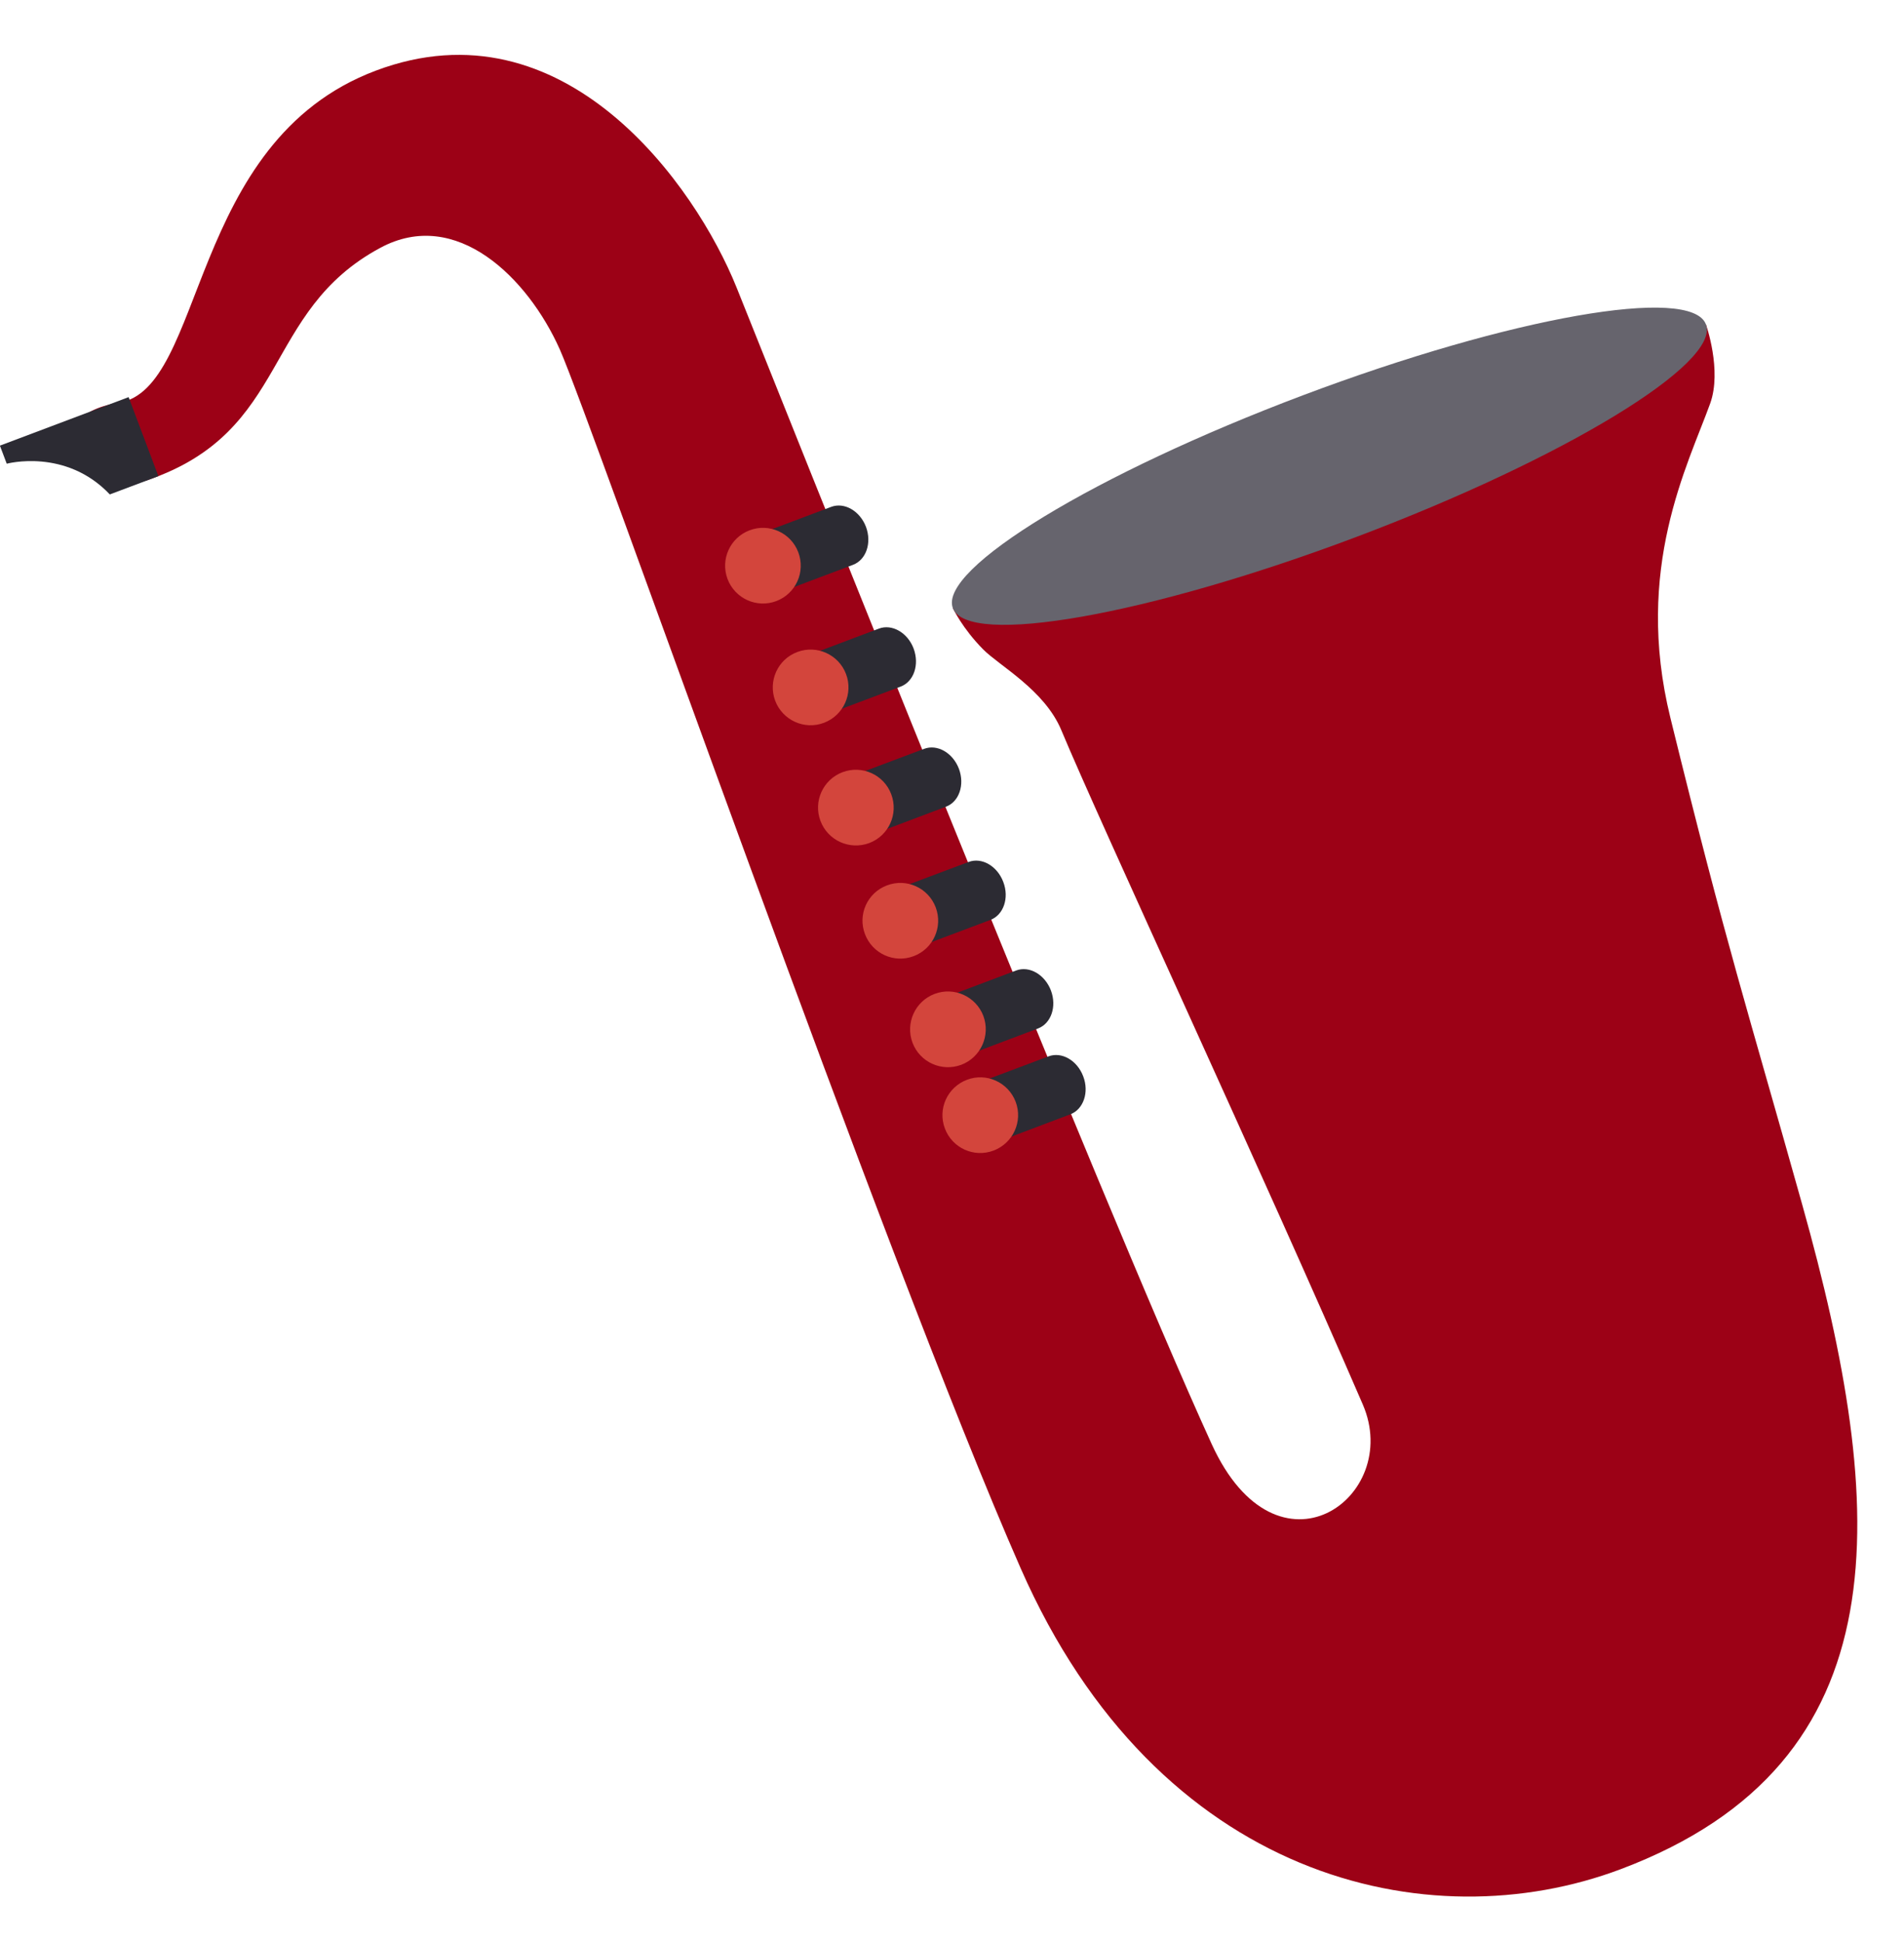
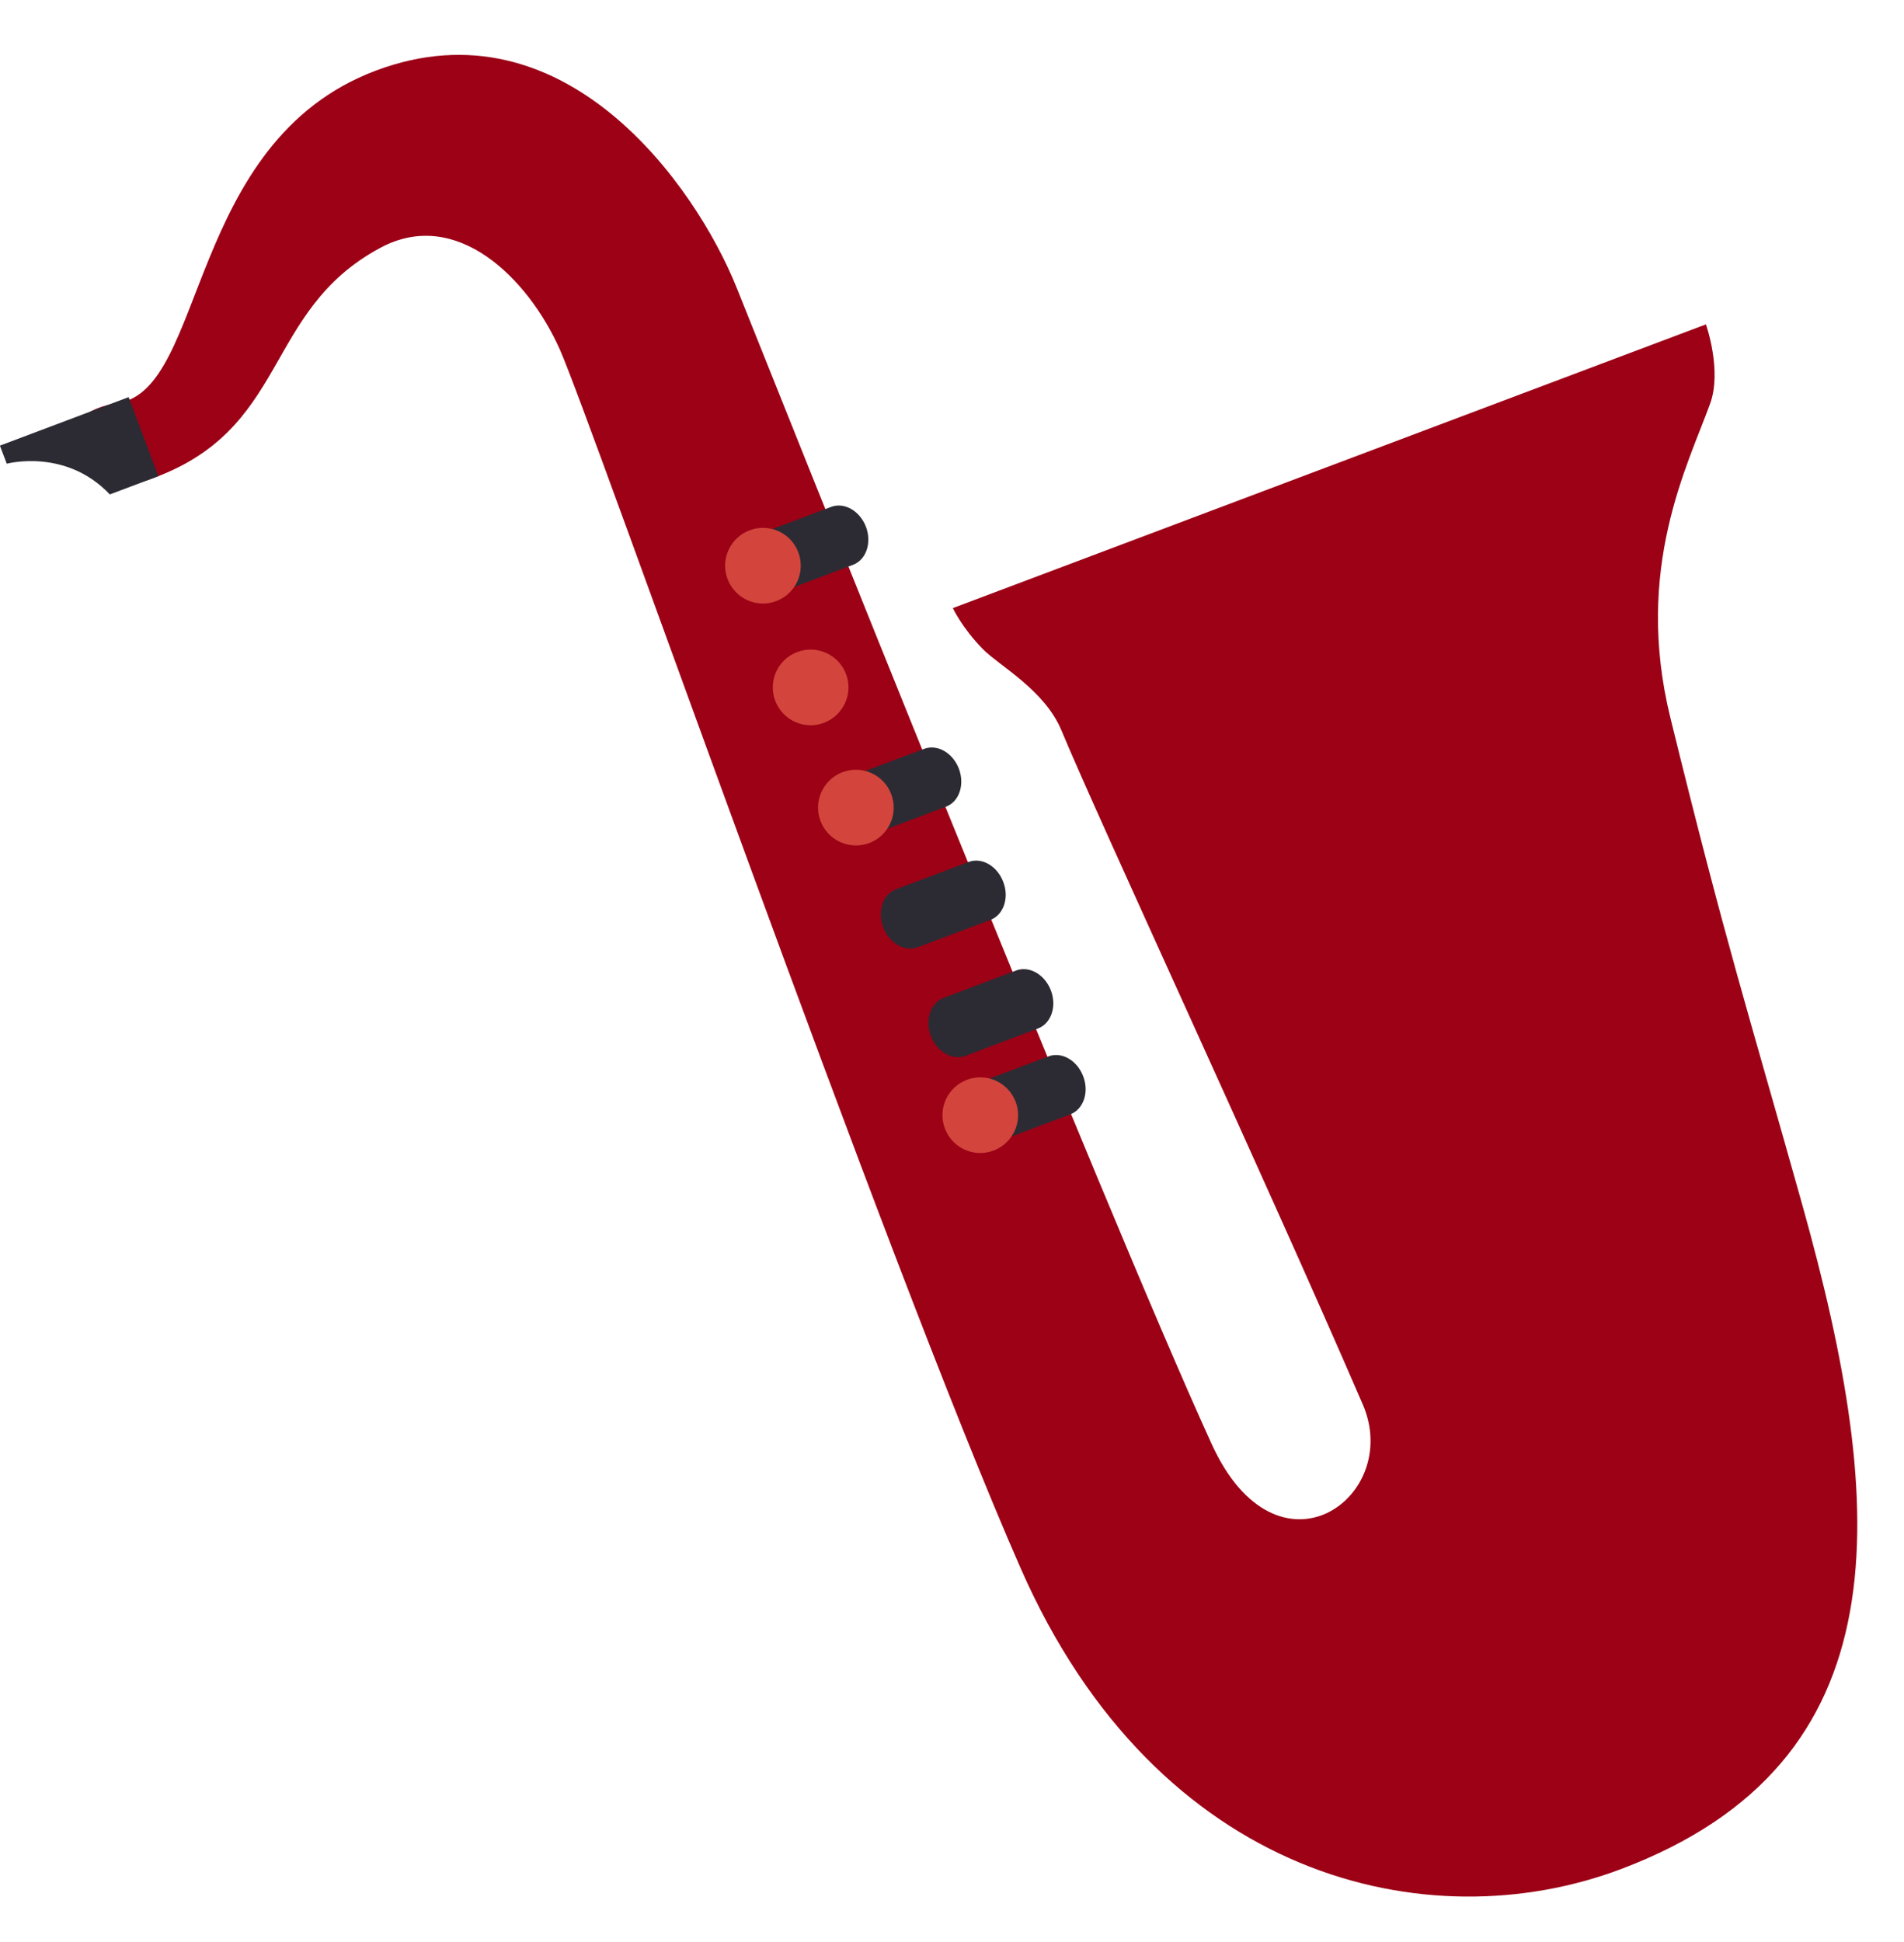
<svg xmlns="http://www.w3.org/2000/svg" fill="#000000" height="207.4" preserveAspectRatio="xMidYMid meet" version="1.1" viewBox="113.4 108.4 203.4 207.4" width="203.4" zoomAndPan="magnify">
  <g id="surface1">
    <g id="change1_1">
      <path d="m305.93 237.05c9.16 32.66 10.91 59.55-19.39 70.96-20.58 7.75-49.49 1.12-64.1-32.12-14.61-33.23-45.85-122.56-49.24-130.18-3.4-7.62-11.05-15.21-19.16-10.85-12.72 6.82-9.57 19.57-24.87 24.81-7.05 2.13-12.48-6.81-3.11-8.25 9.38-1.44 7.3-27.87 27.47-35.47s34.18 12.27 38.56 23.16c4.38 10.9 38.91 97.59 50.75 123.5 7.02 15.37 20.42 5.69 16.15-4.21-10.31-23.88-28.11-62.18-32.21-72.02-1.79-4.3-6.64-6.89-8.35-8.63-2.23-2.25-3.24-4.41-3.24-4.41l80.45-30.3s1.74 4.9 0.45 8.46c-2.39 6.61-8.16 17.61-4.25 33.54 6.02 24.51 8.27 31.25 14.09 52.01" fill="#9c0116" />
    </g>
    <g id="change2_1">
-       <path d="m295.64 143.04c1.58 4.17-15.16 14.34-37.37 22.71-22.22 8.37-41.5 11.77-43.08 7.59-1.57-4.18 15.17-14.35 37.38-22.72 22.22-8.37 41.5-11.76 43.07-7.58" fill="#66646d" />
-     </g>
+       </g>
    <g id="change3_1">
      <path d="m205.91 164.66c0.64 1.72 0.02 3.53-1.39 4.06l-7.73 2.91c-1.41 0.53-3.08-0.42-3.72-2.13s-0.02-3.52 1.38-4.05l7.74-2.92c1.41-0.53 3.07 0.43 3.72 2.13" fill="#2c2b33" />
    </g>
    <g id="change4_1">
      <path d="m198.68 167.38c0.79 2.09-0.26 4.42-2.35 5.21s-4.42-0.27-5.21-2.36c-0.78-2.09 0.27-4.41 2.36-5.2s4.42 0.27 5.2 2.35" fill="#d3453c" />
    </g>
    <g id="change3_2">
-       <path d="m211 177.66c0.64 1.72 0.02 3.53-1.38 4.06l-7.74 2.91c-1.41 0.53-3.07-0.42-3.72-2.13-0.64-1.71-0.02-3.52 1.39-4.05l7.74-2.92c1.4-0.53 3.07 0.43 3.71 2.13" fill="#2c2b33" />
-     </g>
+       </g>
    <g id="change4_2">
      <path d="m203.78 180.38c0.79 2.09-0.27 4.42-2.36 5.21-2.08 0.79-4.42-0.27-5.21-2.36-0.78-2.09 0.27-4.42 2.36-5.2 2.09-0.79 4.42 0.27 5.21 2.35" fill="#d3453c" />
    </g>
    <g id="change3_3">
      <path d="m215.84 190.5c0.64 1.71 0.02 3.53-1.39 4.05l-7.74 2.92c-1.41 0.53-3.07-0.42-3.71-2.13-0.64-1.72-0.03-3.53 1.38-4.06l7.74-2.91c1.41-0.53 3.07 0.42 3.72 2.13" fill="#2c2b33" />
    </g>
    <g id="change4_3">
      <path d="m208.61 193.22c0.79 2.09-0.26 4.42-2.35 5.21-2.09 0.78-4.42-0.27-5.21-2.36s0.27-4.42 2.36-5.21c2.09-0.78 4.42 0.27 5.2 2.36" fill="#d3453c" />
    </g>
    <g id="change3_4">
      <path d="m220.58 202.59c0.65 1.7 0.03 3.52-1.38 4.05l-7.74 2.91c-1.41 0.54-3.07-0.42-3.71-2.13-0.65-1.71-0.03-3.53 1.38-4.06l7.74-2.91c1.41-0.53 3.07 0.43 3.71 2.14" fill="#2c2b33" />
    </g>
    <g id="change4_4">
-       <path d="m213.36 205.3c0.79 2.09-0.27 4.43-2.36 5.21-2.09 0.79-4.41-0.27-5.2-2.36s0.26-4.42 2.36-5.2c2.08-0.79 4.41 0.26 5.2 2.35" fill="#d3453c" />
-     </g>
+       </g>
    <g id="change3_5">
      <path d="m225.67 214.18c0.64 1.71 0.02 3.52-1.38 4.05l-7.74 2.92c-1.41 0.53-3.07-0.43-3.72-2.14-0.64-1.71-0.02-3.52 1.38-4.05l7.74-2.92c1.41-0.53 3.07 0.43 3.72 2.14" fill="#2c2b33" />
    </g>
    <g id="change4_5">
-       <path d="m218.45 216.89c0.78 2.09-0.27 4.43-2.36 5.22-2.09 0.78-4.42-0.27-5.21-2.36-0.78-2.09 0.27-4.42 2.36-5.21s4.42 0.27 5.21 2.35" fill="#d3453c" />
-     </g>
+       </g>
    <g id="change3_6">
      <path d="m229.12 223.35c0.65 1.7 0.02 3.52-1.38 4.05l-7.74 2.92c-1.41 0.52-3.07-0.43-3.71-2.14-0.65-1.71-0.03-3.52 1.38-4.06l7.74-2.91c1.41-0.53 3.07 0.43 3.71 2.14" fill="#2c2b33" />
    </g>
    <g id="change4_6">
      <path d="m221.9 226.06c0.79 2.09-0.27 4.42-2.36 5.21s-4.42-0.27-5.2-2.36c-0.79-2.09 0.27-4.41 2.36-5.2 2.08-0.79 4.41 0.27 5.2 2.35" fill="#d3453c" />
    </g>
    <g id="change3_7">
      <path d="m114.12 157.92s6.3-1.7 11.01 3.28c1.94-0.73 5.19-1.95 5.19-1.95l-3.18-8.44-13.75 5.18 0.73 1.93" fill="#2c2b33" />
    </g>
  </g>
</svg>